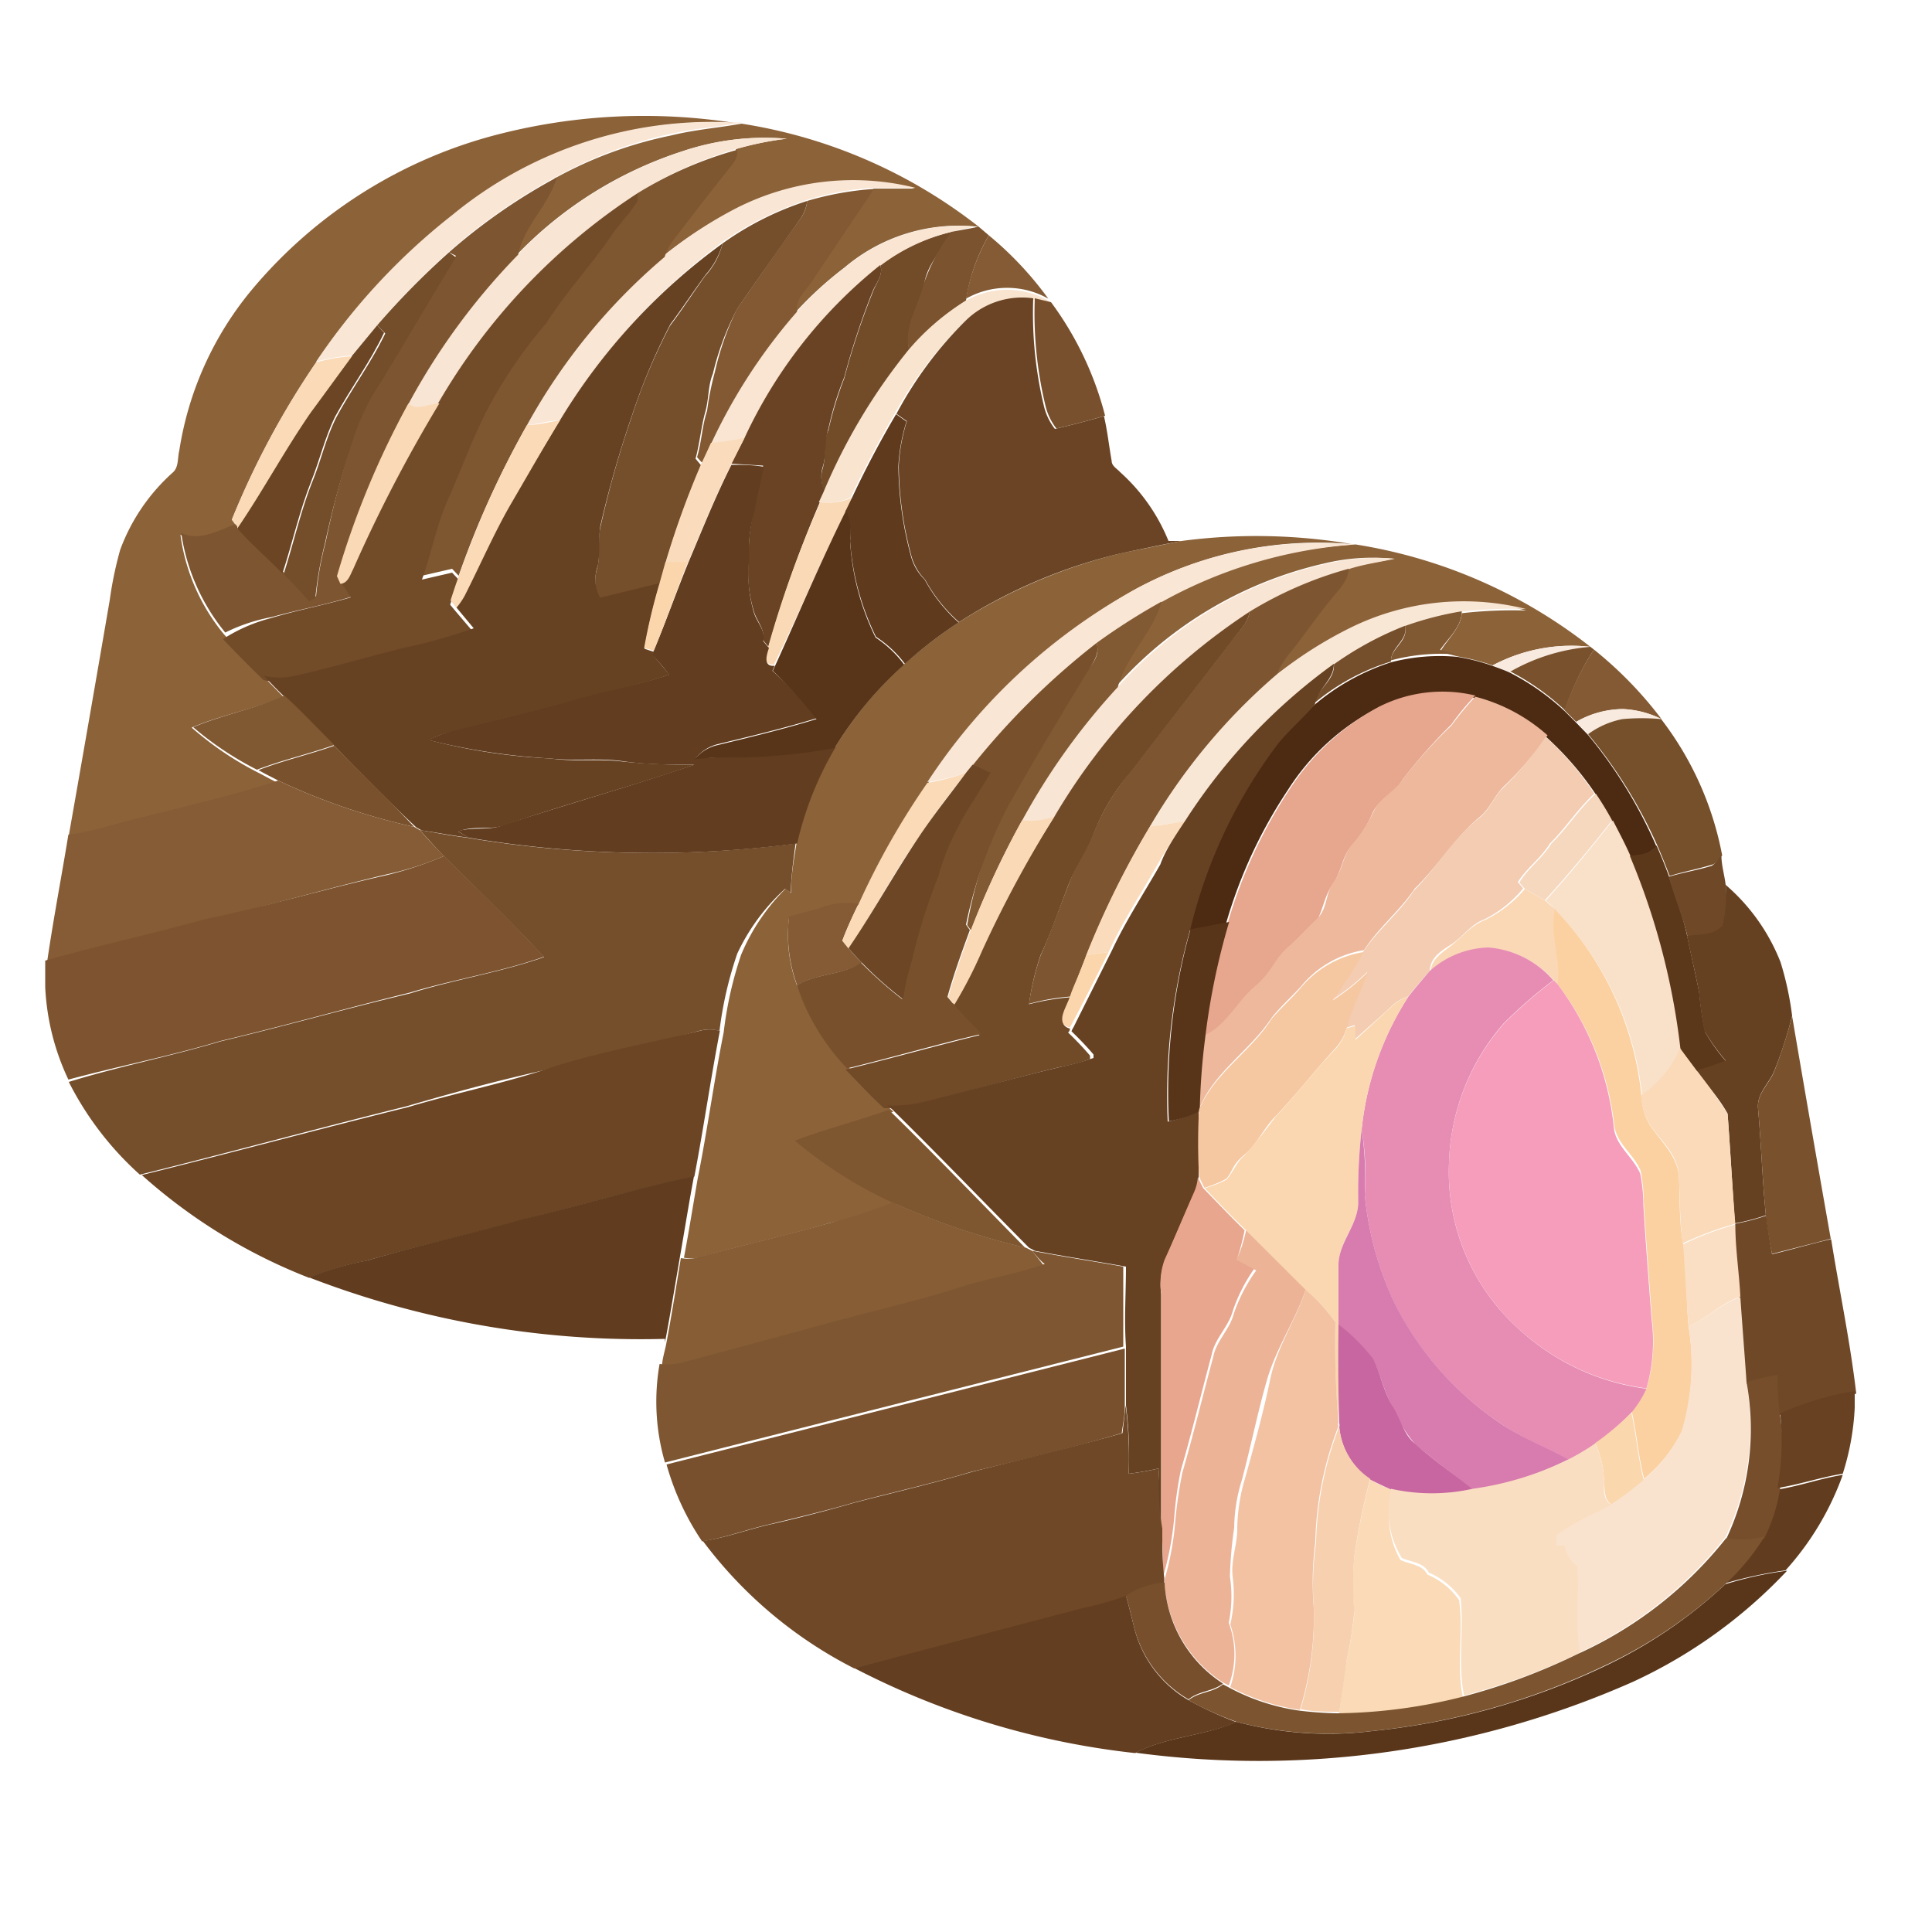
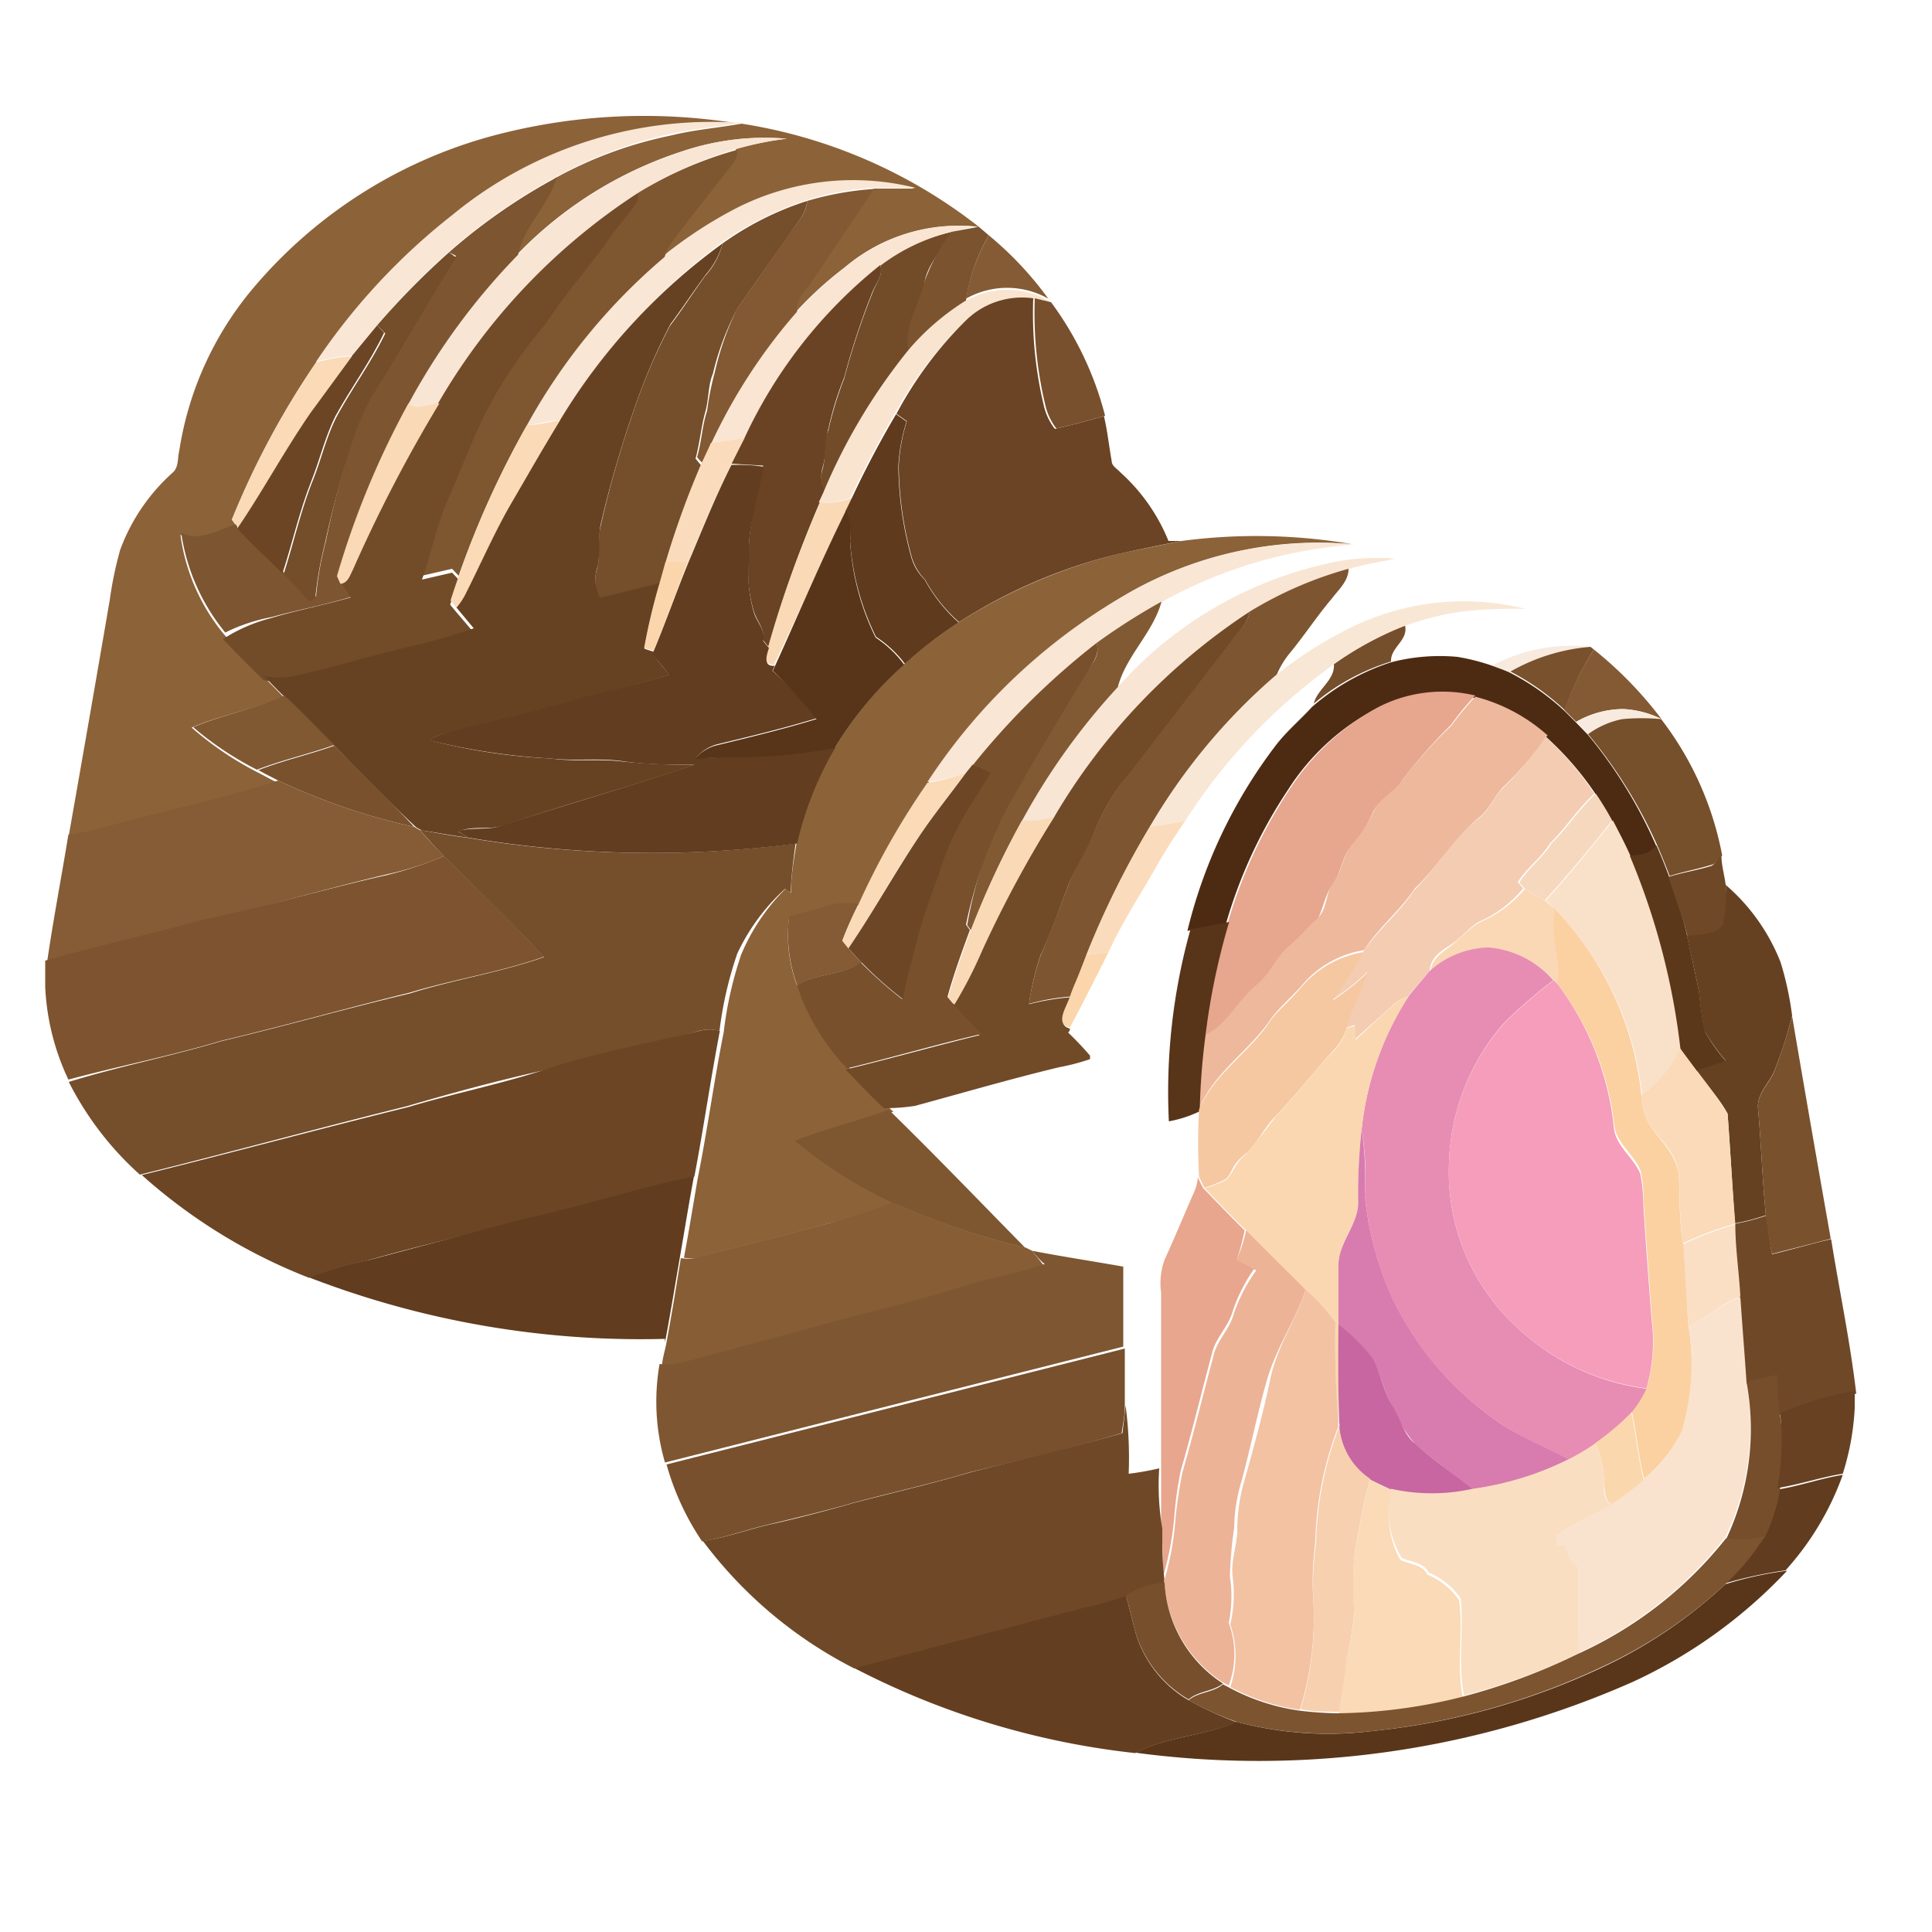
<svg xmlns="http://www.w3.org/2000/svg" id="Layer_1" data-name="Layer 1" viewBox="0 0 50 50">
  <defs>
    <style>.cls-1{fill:#8c6239;}.cls-2{fill:#f9e6d5;}.cls-3{fill:#f9e5d3;}.cls-4{fill:#7e5630;}.cls-5{fill:#7d5530;}.cls-6{fill:#825933;}.cls-7{fill:#724b29;}.cls-8{fill:#754e2b;}.cls-9{fill:#f9e5d2;}.cls-10{fill:#7b532f;}.cls-11{fill:#845b34;}.cls-12{fill:#674222;}.cls-13{fill:#744d2a;}.cls-14{fill:#694323;}.cls-15{fill:#f9e4cf;}.cls-16{fill:#6a4424;}.cls-17{fill:#78502d;}.cls-18{fill:#6b4524;}.cls-19{fill:#fadab7;}.cls-20{fill:#fad9b6;}.cls-21{fill:#5f3a1d;}.cls-22{fill:#fadcbc;}.cls-23{fill:#623d1f;}.cls-24{fill:#583519;}.cls-25{fill:#fbd5ac;}.cls-26{fill:#f9e7d6;}.cls-27{fill:#815932;}.cls-28{fill:#714a28;}.cls-29{fill:#805832;}.cls-30{fill:#f8eadf;}.cls-31{fill:#78502c;}.cls-32{fill:#79512d;}.cls-33{fill:#835a33;}.cls-34{fill:#4d2b12;}.cls-35{fill:#664122;}.cls-36{fill:#e7a68e;}.cls-37{fill:#edb89c;}.cls-38{fill:#f8eade;}.cls-39{fill:#764f2b;}.cls-40{fill:#f3ccb2;}.cls-41{fill:#6c4625;}.cls-42{fill:#855c35;}.cls-43{fill:#f6d8bf;}.cls-44{fill:#fad9b7;}.cls-45{fill:#f9e1c9;}.cls-46{fill:#5c381b;}.cls-47{fill:#7d542f;}.cls-48{fill:#6f4827;}.cls-49{fill:#fad8b6;}.cls-50{fill:#664121;}.cls-51{fill:#fbd1a2;}.cls-52{fill:#583419;}.cls-53{fill:#e78db4;}.cls-54{fill:#fbd5ab;}.cls-55{fill:#f5c8a2;}.cls-56{fill:#f59dba;}.cls-57{fill:#fad7b0;}.cls-58{fill:#fadab8;}.cls-59{fill:#d87bae;}.cls-60{fill:#613c1e;}.cls-61{fill:#e7a68d;}.cls-62{fill:#865d35;}.cls-63{fill:#fadfc4;}.cls-64{fill:#ecb397;}.cls-65{fill:#7e5631;}.cls-66{fill:#f2c2a3;}.cls-67{fill:#f9e3ce;}.cls-68{fill:#c866a1;}.cls-69{fill:#764e2b;}.cls-70{fill:#674122;}.cls-71{fill:#6f4927;}.cls-72{fill:#fbd7ae;}.cls-73{fill:#f7d0af;}.cls-74{fill:#fadec1;}.cls-75{fill:#7c542f;}.cls-76{fill:#59361a;}.cls-77{fill:#774f2c;}.cls-78{fill:#643e20;}</style>
  </defs>
  <path class="cls-1" d="M13,3.45a15.16,15.16,0,0,1,6-.27,10.56,10.56,0,0,0-7.27,2.39A16.4,16.4,0,0,0,8.18,9.38,21.61,21.61,0,0,0,6,13.45a1.53,1.53,0,0,1,.11.16c-.45.14-1,.47-1.44.23a5.11,5.11,0,0,0,1.13,2.58c.34.37.69.73,1,1.07l.53.54c-.77.33-1.6.47-2.37.8A8.33,8.33,0,0,0,6.69,20l.51.27c-1.49.49-3,.78-4.54,1.23a6.68,6.68,0,0,1-.89.18q.54-3.06,1.07-6.15a9.68,9.68,0,0,1,.27-1.3,5,5,0,0,1,1.36-2c.16-.14.12-.37.17-.57a8.55,8.55,0,0,1,1.91-4.2A12.29,12.29,0,0,1,13,3.45Z" />
  <path class="cls-1" d="M19.19,3.2a13.24,13.24,0,0,1,6.13,2.66h-.1a4.55,4.55,0,0,0-3.36,1.06,9.45,9.45,0,0,0-1.28,1.17c-.09-.33.2-.57.36-.81l1.67-2.4h1.07a6.63,6.63,0,0,0-4.63.53,11,11,0,0,0-1.88,1.21,1.71,1.71,0,0,1,.21-.4c.46-.6.92-1.2,1.4-1.8.12-.17.32-.33.26-.56a8.46,8.46,0,0,1,1.31-.27,6.72,6.72,0,0,0-2.71.33,10.37,10.37,0,0,0-4.29,2.7c.18-.75.82-1.3,1-2a10.56,10.56,0,0,1,3-1.11C18,3.35,18.59,3.31,19.19,3.2Z" />
  <path class="cls-1" d="M30.58,14a14.75,14.75,0,0,1,4.4.08,9.92,9.92,0,0,0-5.67,1.21,15.47,15.47,0,0,0-5.3,5,21.58,21.58,0,0,0-1.79,3.14,1.86,1.86,0,0,0-1,.11l-.8.22a3.73,3.73,0,0,0,.22,1.78A5.72,5.72,0,0,0,22,27.66c.32.32.62.66,1,1l.12.11c-.8.31-1.63.49-2.43.79a11.21,11.21,0,0,0,2.52,1.6,10.62,10.62,0,0,1-1.73.49c-1.13.33-2.28.58-3.42.9a1.09,1.09,0,0,1-.36,0c.13-.69.24-1.38.36-2.07.25-1.25.42-2.52.67-3.77a9.76,9.76,0,0,1,.45-2A5.28,5.28,0,0,1,20.33,23l.14.11c0-.42.07-.84.14-1.26a8.56,8.56,0,0,1,1-2.51,9.71,9.71,0,0,1,1.79-2.15,12,12,0,0,1,1.39-1.07A14,14,0,0,1,29,14.32Z" />
-   <path class="cls-1" d="M35.08,14.09a13.15,13.15,0,0,1,6.08,2.65,4.35,4.35,0,0,0-2.53.48,5.66,5.66,0,0,0-.9-.23l-.46-.12c.2-.34.54-.63.56-1a11.61,11.61,0,0,1,1.67-.07,6.6,6.6,0,0,0-4.54.49A11.13,11.13,0,0,0,33,17.49a2.42,2.42,0,0,1,.35-.6c.38-.45.7-.94,1.07-1.39a1.41,1.41,0,0,0,.43-.78c.39-.12.81-.17,1.21-.26a5.32,5.32,0,0,0-1.78.12,10.28,10.28,0,0,0-5.4,3.19c.22-.81.91-1.4,1.13-2.21A11.9,11.9,0,0,1,35.08,14.09Z" />
  <path class="cls-2" d="M11.71,5.56A10.56,10.56,0,0,1,19,3.17l.21,0c-.6.11-1.2.15-1.79.28a11,11,0,0,0-3,1.11,15,15,0,0,0-2.79,1.94,22.22,22.22,0,0,0-1.86,1.9l-.66.8a5,5,0,0,0-.93.16A16.54,16.54,0,0,1,11.71,5.56Z" />
  <path class="cls-2" d="M19.05,5.39a6.66,6.66,0,0,1,4.64-.53H22.62a7.14,7.14,0,0,0-1.72.31,8.36,8.36,0,0,0-2.2,1.09,16.28,16.28,0,0,0-4.21,4.62c-.28,0-.56.1-.85.12a15.55,15.55,0,0,1,3.55-4.39A10.84,10.84,0,0,1,19.05,5.39Z" />
  <path class="cls-2" d="M29.31,15.29A9.94,9.94,0,0,1,35,14.09h.1a12,12,0,0,0-5,1.47,15.28,15.28,0,0,0-1.67,1.07,19.26,19.26,0,0,0-3.21,3.17L25,20a5.5,5.5,0,0,1-1,.24A15.17,15.17,0,0,1,29.31,15.29Z" />
  <path class="cls-3" d="M17.66,3.92a6.55,6.55,0,0,1,2.71-.33,8.09,8.09,0,0,0-1.3.26A10.3,10.3,0,0,0,16.5,5a16.16,16.16,0,0,0-5.14,5.45c-.25,0-.58.26-.8,0a16.7,16.7,0,0,1,2.8-3.82A10.39,10.39,0,0,1,17.66,3.92Z" />
  <path class="cls-3" d="M34.33,14.59a5.56,5.56,0,0,1,1.77-.13c-.4.09-.8.14-1.2.27a10,10,0,0,0-2.56,1.11,15.91,15.91,0,0,0-5.05,5.3,1.86,1.86,0,0,1-.84.1,17.22,17.22,0,0,1,2.48-3.46A10.2,10.2,0,0,1,34.33,14.59Z" />
  <path class="cls-4" d="M16.5,5a10,10,0,0,1,2.57-1.12c.05.24-.15.4-.27.57-.48.6-.94,1.2-1.4,1.8a1.5,1.5,0,0,0-.2.4A15.46,15.46,0,0,0,13.64,11a24,24,0,0,0-1.77,3.9l-.17-.18-.78.18c.25-.64.38-1.33.64-2,.39-.84.69-1.71,1.13-2.53A11.68,11.68,0,0,1,14.15,8.3c.48-.76,1.09-1.42,1.6-2.14.23-.34.53-.62.75-1Z" />
  <path class="cls-4" d="M23,28.72c1.2,1.17,2.36,2.38,3.53,3.57a18.85,18.85,0,0,1-3.44-1.17,11.21,11.21,0,0,1-2.52-1.6C21.39,29.21,22.23,29,23,28.72Z" />
  <path class="cls-5" d="M11.62,6.53a15,15,0,0,1,2.79-1.94c-.22.74-.86,1.28-1,2a17.22,17.22,0,0,0-2.81,3.81,22.62,22.62,0,0,0-1.84,4.47l.09.16c.08.14.17.26.26.41-.68.21-1.39.34-2.08.53a4.58,4.58,0,0,0-1.2.4,5.25,5.25,0,0,1-1.14-2.58c.48.24,1-.09,1.45-.24l0,.05c.36.43.8.81,1.19,1.2l.65.7.2-.07a8.32,8.32,0,0,1,.25-1.41,23.74,23.74,0,0,1,.82-3,5.85,5.85,0,0,1,.62-1.19c.65-1.07,1.27-2.14,1.93-3.21Z" />
  <path class="cls-5" d="M32.34,15.83a10,10,0,0,1,2.56-1.11c0,.32-.26.54-.44.78-.38.45-.7.94-1.07,1.39a2.28,2.28,0,0,0-.36.6,15.51,15.51,0,0,0-3.25,3.88,23.19,23.19,0,0,0-1.66,3.35c-.15.35-.27.72-.41,1.07a5.55,5.55,0,0,0-1.08.19,6.89,6.89,0,0,1,.3-1.25c.26-.6.49-1.23.73-1.85.17-.47.47-.88.65-1.33A5.51,5.51,0,0,1,29.24,20l2.59-3.36C32,16.38,32.29,16.16,32.34,15.83Z" />
  <path class="cls-6" d="M20.89,5.2a8,8,0,0,1,1.73-.31L21,7.3c-.16.24-.45.47-.36.8a14.06,14.06,0,0,0-2.17,3.37c-.09.18-.18.37-.27.53a1.29,1.29,0,0,1-.16-.17c.12-.4.13-.81.26-1.2a7.42,7.42,0,0,1,.2-1A7.52,7.52,0,0,1,19.07,8c.54-.78,1.07-1.54,1.62-2.31A.93.93,0,0,0,20.89,5.2Z" />
  <path class="cls-7" d="M11.36,10.4A16.13,16.13,0,0,1,16.5,5v.2c-.21.35-.52.64-.75,1-.52.74-1.13,1.4-1.61,2.16a12.21,12.21,0,0,0-1.46,2.11c-.44.82-.74,1.69-1.12,2.53-.27.64-.4,1.33-.64,2l.78-.18.17.18c-.08.21-.15.43-.22.65l.15.18.46.54a15.39,15.39,0,0,1-1.73.49c-1,.23-1.94.53-2.91.74a1.8,1.8,0,0,1-.8,0c-.36-.35-.71-.7-1.05-1.06A4.24,4.24,0,0,1,7,16c.69-.21,1.39-.34,2.08-.54-.09-.13-.17-.27-.27-.41.2,0,.25-.23.33-.38A39.2,39.2,0,0,1,11.36,10.4Z" />
  <path class="cls-7" d="M22.78,6.86A4.94,4.94,0,0,1,24.63,6c-.23.46-.63.82-.71,1.34s-.54,1.13-.38,1.74a15.18,15.18,0,0,0-2.19,3.67.83.83,0,0,1-.06-.62c.1-.34,0-.7.15-1a9.38,9.38,0,0,1,.41-1.34,19.05,19.05,0,0,1,.73-2.21C22.67,7.32,22.87,7.11,22.78,6.86Z" />
  <path class="cls-8" d="M18.7,6.3a7.9,7.9,0,0,1,2.19-1.1,1,1,0,0,1-.19.48c-.54.77-1.09,1.54-1.62,2.31a7.08,7.08,0,0,0-.63,1.68c-.13.31-.1.65-.2,1s-.14.8-.25,1.2l.15.18a22.83,22.83,0,0,0-.93,2.55l-.15.53c-.52.11-1,.25-1.55.39a1.09,1.09,0,0,1-.06-.83c.08-.35,0-.7.08-1.05a25.93,25.93,0,0,1,.8-2.83,15.22,15.22,0,0,1,1-2.38c.32-.42.6-.86.91-1.29A1.9,1.9,0,0,0,18.7,6.3Z" />
  <path class="cls-8" d="M34.52,17.18a8.79,8.79,0,0,1,1.84-1c.1.39-.38.57-.36.94a5.69,5.69,0,0,0-2,1.09C34.09,17.83,34.56,17.6,34.52,17.18Z" />
  <path class="cls-8" d="M10.86,21.48c.41.07.82.15,1.23.2a28.84,28.84,0,0,0,8.5.15c-.06.42-.11.84-.13,1.27L20.32,23a5.28,5.28,0,0,0-1.24,1.68,9.77,9.77,0,0,0-.46,2,1,1,0,0,0-.53,0c-1.31.35-2.62.71-3.93,1s-2.44.6-3.64.95c-2.3.57-4.6,1.2-6.9,1.77A8.18,8.18,0,0,1,1.78,28c1.29-.4,2.63-.66,3.93-1.05,1.64-.39,3.26-.85,4.9-1.24,1.14-.36,2.33-.54,3.47-.94-.83-.9-1.72-1.74-2.58-2.61C11.27,21.94,11.07,21.7,10.86,21.48Z" />
  <path class="cls-9" d="M21.86,6.93a4.62,4.62,0,0,1,3.36-1.07L24.63,6a4.94,4.94,0,0,0-1.85.88,12.51,12.51,0,0,0-3.51,4.48,8.29,8.29,0,0,1-.87.13,14.41,14.41,0,0,1,2.18-3.37A8.77,8.77,0,0,1,21.86,6.93Z" />
  <path class="cls-10" d="M25.32,5.86l.27.23A4.8,4.8,0,0,0,25,7.78a6.26,6.26,0,0,0-1.47,1.29c-.16-.61.25-1.16.38-1.74A5.06,5.06,0,0,1,24.62,6l.6-.11Z" />
  <path class="cls-11" d="M25.59,6.09a8.87,8.87,0,0,1,1.54,1.64,2.16,2.16,0,0,0-2.13,0A5,5,0,0,1,25.59,6.09Z" />
  <path class="cls-11" d="M21.22,23.5a1.91,1.91,0,0,1,1-.11c-.15.31-.3.63-.42.95l.16.2a3.92,3.92,0,0,0,.34.37c-.5.34-1.15.27-1.67.59a3.86,3.86,0,0,1-.21-1.78Z" />
  <path class="cls-12" d="M14.49,10.88A15.62,15.62,0,0,1,18.7,6.3a2,2,0,0,1-.43.8c-.31.42-.6.86-.92,1.29a16,16,0,0,0-1,2.38,27.69,27.69,0,0,0-.81,2.83c-.06.35,0,.7-.07,1.05a1,1,0,0,0,.06.82l1.55-.38a14.45,14.45,0,0,0-.4,1.7l.24.08,0,.11.41.48c-.83.29-1.7.43-2.55.68-1,.28-2.08.53-3.12.8a2.92,2.92,0,0,0-.56.21,15.28,15.28,0,0,0,3.16.48c.62.09,1.25,0,1.87.08a16.46,16.46,0,0,0,1.85.08c-1.62.56-3.28,1-4.91,1.56-.39.15-.8,0-1.21.17l.28.16c-.41-.05-.82-.13-1.23-.19l-.14-.08C10,20.69,9.34,20,8.65,19.3c-.43-.42-.84-.86-1.29-1.27-.18-.17-.35-.35-.53-.54a1.8,1.8,0,0,0,.8,0c1-.22,1.93-.51,2.9-.74a14.28,14.28,0,0,0,1.73-.49l-.45-.54A1.86,1.86,0,0,0,12,15.4c.39-.8.78-1.6,1.19-2.38Z" />
  <path class="cls-13" d="M9.76,8.42a20.74,20.74,0,0,1,1.86-1.89l.18.13c-.66,1.07-1.28,2.14-1.93,3.21a5.85,5.85,0,0,0-.62,1.19,25.79,25.79,0,0,0-.84,3,9.58,9.58,0,0,0-.25,1.42L8,15.56c-.22-.24-.43-.48-.66-.7.26-.81.44-1.63.75-2.41.22-.54.35-1.13.62-1.66.4-.74.9-1.41,1.26-2.16Z" />
  <path class="cls-14" d="M19.27,11.33a12.39,12.39,0,0,1,3.51-4.47c.09.26-.11.46-.2.69a19.05,19.05,0,0,0-.73,2.21,8.22,8.22,0,0,0-.41,1.33c-.11.34-.05.7-.15,1a.86.86,0,0,0,.06.63l-.12.25a30.19,30.19,0,0,0-1.34,3.77l-.15-.18c.07-.27-.16-.49-.23-.74a3.44,3.44,0,0,1-.13-1.35,4.26,4.26,0,0,1,.13-1.23c.06-.41.18-.8.24-1.19L18.92,12Z" />
  <path class="cls-15" d="M25,7.78a2.16,2.16,0,0,1,2.13,0l.07.09-.42-.1A2.08,2.08,0,0,0,25,8.29a10.37,10.37,0,0,0-1.85,2.42c-.41.71-.79,1.43-1.14,2.17a1.53,1.53,0,0,1-.82.12l.12-.26a15.18,15.18,0,0,1,2.19-3.67A6.21,6.21,0,0,1,25,7.78Z" />
  <path class="cls-16" d="M25,8.29a2.08,2.08,0,0,1,1.74-.57,10.27,10.27,0,0,0,.27,2.76,1.54,1.54,0,0,0,.29.62c.43-.1.85-.21,1.27-.33.09.38.13.77.2,1.16,0,.13.14.2.22.29A4.81,4.81,0,0,1,30.24,14h.34c-.53.1-1,.2-1.57.32a13.52,13.52,0,0,0-4.19,1.78,4.1,4.1,0,0,1-.88-1.1,1.4,1.4,0,0,1-.35-.6,9.24,9.24,0,0,1-.33-2.34,4.56,4.56,0,0,1,.21-1.16l-.27-.19A10,10,0,0,1,25,8.29Z" />
  <path class="cls-17" d="M26.78,7.72l.42.1a8.48,8.48,0,0,1,1.4,2.94q-.62.18-1.26.33a1.54,1.54,0,0,1-.29-.62A10.16,10.16,0,0,1,26.78,7.72Z" />
  <path class="cls-17" d="M17.25,37.9l11.86-3c0,.5,0,1,0,1.52,0,.22-.05.44-.08.67-1.28.38-2.59.69-3.89,1-1,.3-2,.52-3.05.8-.72.21-1.45.38-2.18.56-.58.13-1.15.35-1.74.44A6.82,6.82,0,0,1,17.25,37.9Z" />
  <path class="cls-18" d="M9.1,9.22l.66-.8.18.19c-.36.76-.86,1.43-1.26,2.16-.27.54-.4,1.12-.62,1.67-.31.78-.49,1.6-.75,2.4-.39-.4-.82-.76-1.19-1.19.69-1,1.22-2,1.91-3C8.37,10.18,8.74,9.71,9.1,9.22Z" />
  <path class="cls-18" d="M18.1,26.68a1,1,0,0,1,.53,0c-.24,1.25-.42,2.51-.66,3.77-1.49.31-2.94.76-4.43,1.11-1.34.38-2.72.68-4.06,1.07A7.71,7.71,0,0,0,8,33.07a14.21,14.21,0,0,1-4.33-2.66c2.3-.57,4.59-1.19,6.9-1.76,1.2-.36,2.43-.6,3.63-1S16.79,27,18.1,26.68Z" />
  <path class="cls-19" d="M8.18,9.38a4.32,4.32,0,0,1,.93-.16c-.36.49-.73,1-1.07,1.46-.69,1-1.22,2-1.9,3l0-.05A1.53,1.53,0,0,0,6,13.45,21.61,21.61,0,0,1,8.18,9.38Z" />
  <path class="cls-19" d="M13.64,11c.29,0,.57-.08.85-.12-.43.71-.84,1.43-1.26,2.15s-.8,1.59-1.2,2.38a1.81,1.81,0,0,1-.22.32l-.15-.19c.07-.22.14-.43.22-.65A23.89,23.89,0,0,1,13.64,11Z" />
  <path class="cls-19" d="M24,20.26A5.5,5.5,0,0,0,25,20c-.39.51-.78,1-1.14,1.55-.69.95-1.22,2-1.9,3l-.16-.2a8.86,8.86,0,0,1,.42-.95A19.78,19.78,0,0,1,24,20.26Z" />
  <path class="cls-19" d="M35.05,40.29a17.37,17.37,0,0,1,.41-2,3.67,3.67,0,0,0,.57.27,2.38,2.38,0,0,0,.21,1.81c.24.12.56.11.7.38a1.89,1.89,0,0,1,.82.66c.12.83-.08,1.69.1,2.52a13.4,13.4,0,0,1-3.21.42c.07-.44.13-.88.19-1.32a11.38,11.38,0,0,0,.21-1.28A7.59,7.59,0,0,1,35.05,40.29Z" />
  <path class="cls-20" d="M8.72,14.91a22.06,22.06,0,0,1,1.85-4.47c.21.21.53,0,.8,0a37.9,37.9,0,0,0-2.23,4.29c-.08.15-.13.36-.33.38Z" />
  <path class="cls-20" d="M21.23,13a1.53,1.53,0,0,0,.82-.12l-.15.32c-.66,1.34-1.23,2.69-1.87,4-.31,0-.21-.27-.15-.46A27.72,27.72,0,0,1,21.23,13Z" />
  <path class="cls-21" d="M22.05,12.88q.52-1.11,1.14-2.16l.27.19a4.56,4.56,0,0,0-.21,1.16,9.24,9.24,0,0,0,.33,2.34,1.31,1.31,0,0,0,.35.59,4.11,4.11,0,0,0,.88,1.11,11.16,11.16,0,0,0-1.39,1.07,2.94,2.94,0,0,0-.75-.7A6.63,6.63,0,0,1,22,14a1.46,1.46,0,0,0-.12-.77Z" />
  <path class="cls-22" d="M18.4,11.46a6.29,6.29,0,0,0,.87-.13l-.35.7c-.42.83-.76,1.69-1.12,2.54h-.58A22.83,22.83,0,0,1,18.15,12C18.23,11.83,18.32,11.64,18.4,11.46Z" />
  <path class="cls-22" d="M29.77,21.37c.3,0,.61-.08.91-.14-.26.39-.52.78-.75,1.19-.42.74-.89,1.45-1.24,2.22l-.58.08A23.19,23.19,0,0,1,29.77,21.37Z" />
  <path class="cls-23" d="M17.81,14.57c.36-.85.7-1.71,1.12-2.54.27,0,.55,0,.83.05-.06.4-.18.8-.24,1.19a3.52,3.52,0,0,0-.13,1.22,3.47,3.47,0,0,0,.12,1.36c.07.25.31.46.24.74l.15.18c-.06.18-.16.49.15.46l-.06.13a11.24,11.24,0,0,1,1.17,1.22c-.85.26-1.72.47-2.59.68a1.05,1.05,0,0,0-.56.36c.44,0,.87-.06,1.3-.05a15.08,15.08,0,0,0,2.32-.24,8.69,8.69,0,0,0-1,2.5,28.84,28.84,0,0,1-8.5-.15l-.28-.17c.4-.12.82,0,1.21-.17,1.63-.53,3.29-1,4.91-1.55-.62,0-1.23,0-1.85-.09s-1.25,0-1.87-.07a17,17,0,0,1-3.17-.48,4.45,4.45,0,0,1,.57-.22c1-.26,2.09-.51,3.12-.8.84-.25,1.72-.39,2.55-.67-.13-.17-.27-.33-.41-.48l0-.12C17.23,16.1,17.5,15.33,17.81,14.57Z" />
  <path class="cls-24" d="M21.9,13.2A1.46,1.46,0,0,1,22,14a6.49,6.49,0,0,0,.66,2.5,2.91,2.91,0,0,1,.74.7,9.58,9.58,0,0,0-1.8,2.16,15.08,15.08,0,0,1-2.32.24c-.44,0-.87,0-1.3.05a1.05,1.05,0,0,1,.56-.36c.87-.21,1.74-.42,2.59-.68A11.24,11.24,0,0,0,20,17.36l.06-.13C20.67,15.89,21.24,14.53,21.9,13.2Z" />
  <path class="cls-25" d="M17.07,15.09l.15-.54h.58c-.3.76-.57,1.54-.88,2.29l-.25-.07A15.79,15.79,0,0,1,17.07,15.09Z" />
  <path class="cls-26" d="M34.94,16.25a6.63,6.63,0,0,1,4.55-.49,11.61,11.61,0,0,0-1.67.07,7.54,7.54,0,0,0-1.47.37,8.55,8.55,0,0,0-1.84,1,14.81,14.81,0,0,0-3.84,4.05c-.31.06-.61.1-.91.14A15.47,15.47,0,0,1,33,17.49,10.65,10.65,0,0,1,34.94,16.25Z" />
  <path class="cls-27" d="M28.38,16.64a16.44,16.44,0,0,1,1.68-1.07c-.22.81-.92,1.4-1.13,2.21a17.22,17.22,0,0,0-2.48,3.46,21.5,21.5,0,0,0-1.32,2.84l-.1-.14a11.54,11.54,0,0,1,1-3.08c.67-1.13,1.34-2.26,2-3.38C28.24,17.22,28.48,17,28.38,16.64Z" />
  <path class="cls-28" d="M27.29,21.13a16.1,16.1,0,0,1,5.05-5.3c-.05.33-.32.54-.5.81L29.25,20a5.28,5.28,0,0,0-.93,1.54c-.18.47-.48.88-.66,1.34s-.45,1.24-.73,1.84a6.9,6.9,0,0,0-.3,1.27,6.35,6.35,0,0,1,1.06-.18c-.06.25-.39.71,0,.81,0,0,0,.07-.05.1a8.08,8.08,0,0,1,.57.6s0,.07,0,.09a5.54,5.54,0,0,1-.8.21c-1.25.3-2.48.66-3.73,1a5.29,5.29,0,0,1-.8.06c-.34-.3-.64-.64-1-1,1.16-.28,2.32-.61,3.47-.89-.23-.27-.48-.51-.71-.77a10.1,10.1,0,0,0,.71-1.39A31,31,0,0,1,27.29,21.13Z" />
-   <path class="cls-29" d="M36.36,16.2a8.36,8.36,0,0,1,1.47-.38c0,.41-.36.7-.56,1l.46.12a5,5,0,0,0-1.73.15C36,16.77,36.46,16.59,36.36,16.2Z" />
  <path class="cls-29" d="M7.36,18c.45.41.86.85,1.29,1.28-.65.23-1.32.38-2,.64A8.33,8.33,0,0,1,5,18.82C5.78,18.49,6.59,18.35,7.36,18Z" />
  <path class="cls-30" d="M38.63,17.22a4.35,4.35,0,0,1,2.53-.48,5,5,0,0,0-2.07.66Z" />
  <path class="cls-31" d="M25.17,19.81a19.26,19.26,0,0,1,3.21-3.17c.1.32-.15.58-.29.83-.68,1.12-1.36,2.25-2,3.39A11.73,11.73,0,0,0,25,23.93l.1.14c-.21.57-.42,1.15-.58,1.73l.16.19c.23.27.48.51.72.77-1.17.27-2.32.61-3.48.89a5.78,5.78,0,0,1-1.3-2.15c.51-.32,1.17-.25,1.66-.59a10.68,10.68,0,0,0,1.07.95c.06-.33.14-.66.23-1a16.53,16.53,0,0,1,.68-2.17,7.2,7.2,0,0,1,.43-1.12c.3-.54.62-1.06.93-1.58Z" />
  <path class="cls-32" d="M41.16,16.74l.09.07a7.08,7.08,0,0,0-.75,1.57,6.25,6.25,0,0,0-1.41-1A5,5,0,0,1,41.16,16.74Z" />
  <path class="cls-32" d="M8.65,19.3c.69.69,1.39,1.38,2.07,2.1A16.61,16.61,0,0,1,7.2,20.2c-.17-.09-.34-.17-.51-.27C7.33,19.68,8,19.53,8.65,19.3Z" />
  <path class="cls-32" d="M45.9,27.77a12.62,12.62,0,0,0,.48-1.47q.49,2.88,1,5.76l-1.52.39c-.07-.33-.12-.66-.16-1-.09-.91-.12-1.83-.2-2.74C45.45,28.35,45.75,28.08,45.9,27.77Z" />
  <path class="cls-33" d="M41.25,16.81A10.09,10.09,0,0,1,43,18.61a2.5,2.5,0,0,0-1-.26,2.44,2.44,0,0,0-1.21.33l-.3-.3A7.08,7.08,0,0,1,41.25,16.81Z" />
  <path class="cls-34" d="M36,17.14A5,5,0,0,1,37.72,17a5.4,5.4,0,0,1,.9.23c.16.06.31.11.46.18a6.31,6.31,0,0,1,1.42,1l.3.3.29.3a12,12,0,0,1,1.78,2.9.89.89,0,0,1-.69.27c-.14-.31-.3-.62-.46-.92s-.27-.47-.42-.7A8,8,0,0,0,40,19.06a4.58,4.58,0,0,0-1.87-1,3.57,3.57,0,0,0-2.49.27,6,6,0,0,0-2.3,2.1,12.46,12.46,0,0,0-1.61,3.47l-1,.19a12.93,12.93,0,0,1,2.28-4.79c.28-.37.64-.67.94-1A5.83,5.83,0,0,1,36,17.14Z" />
-   <path class="cls-35" d="M30.68,21.23a15,15,0,0,1,3.84-4.05c0,.42-.43.65-.49,1.05-.3.35-.66.66-.94,1a13,13,0,0,0-2.28,4.8,15.72,15.72,0,0,0-.59,5,4,4,0,0,0,.8-.27c0,.57,0,1.15,0,1.72a1.39,1.39,0,0,1-.13.44c-.26.57-.5,1.15-.75,1.72a1.94,1.94,0,0,0-.09.86c0,2,0,4,0,6.08A6.78,6.78,0,0,1,30,38a7.72,7.72,0,0,1-.79.14,10.45,10.45,0,0,0-.07-1.77c0-.51,0-1,0-1.52-.05-.69,0-1.38,0-2.07-.78-.14-1.57-.26-2.36-.41l-.15-.08c-1.18-1.19-2.34-2.4-3.53-3.57l-.13-.11a3.69,3.69,0,0,0,.81-.06c1.24-.3,2.47-.66,3.72-.95a7.27,7.27,0,0,0,.8-.22s0-.07,0-.09a8.08,8.08,0,0,0-.57-.6.47.47,0,0,1,.05-.1l1-2c.36-.77.83-1.48,1.25-2.22C30.16,22,30.42,21.62,30.68,21.23Z" />
  <path class="cls-36" d="M35.69,18.29A3.64,3.64,0,0,1,38.18,18a6.5,6.5,0,0,0-.62.75,14,14,0,0,0-1.25,1.41c-.19.35-.6.5-.78.86a3.11,3.11,0,0,1-.53.85c-.27.27-.27.68-.5,1s-.25.66-.44,1-.53.49-.77.76-.49.72-.84,1-.73,1-1.29,1.27a17.7,17.7,0,0,1,.61-3,12.67,12.67,0,0,1,1.61-3.48A6.27,6.27,0,0,1,35.69,18.29Z" />
  <path class="cls-37" d="M37.56,18.78a8.81,8.81,0,0,1,.62-.75,4.49,4.49,0,0,1,1.87,1,8.52,8.52,0,0,1-1.14,1.33c-.23.23-.35.56-.6.77-.65.53-1.09,1.28-1.7,1.87-.38.57-.93,1-1.31,1.59a2.64,2.64,0,0,0-1.64.95c-.24.26-.53.52-.75.8-.55.84-1.48,1.39-1.87,2.34a17.16,17.16,0,0,1,.14-1.89c.57-.27.83-.87,1.29-1.26s.51-.71.84-1,.51-.51.78-.76.21-.67.43-.95.23-.7.5-1a3.54,3.54,0,0,0,.54-.84c.18-.36.58-.52.78-.86A12.31,12.31,0,0,1,37.56,18.78Z" />
  <path class="cls-38" d="M40.8,18.68a2.54,2.54,0,0,1,1.2-.33,2.5,2.5,0,0,1,1,.26,4.6,4.6,0,0,0-1,0,2.27,2.27,0,0,0-.9.39Z" />
  <path class="cls-39" d="M41.1,19a2.23,2.23,0,0,1,.89-.39,5.37,5.37,0,0,1,1,0,8.3,8.3,0,0,1,1.58,3.53c-.09.08-.14.21-.27.24-.36.11-.74.18-1.09.29-.1-.27-.21-.54-.32-.79A12.32,12.32,0,0,0,41.1,19Z" />
  <path class="cls-40" d="M40,19.07a7.71,7.71,0,0,1,1.26,1.47c-.43.39-.74.89-1.15,1.29-.23.38-.6.63-.83,1l.14.16a3.08,3.08,0,0,1-1,.8c-.36.13-.57.47-.89.67s-.51.36-.53.67c-.19.21-.38.43-.56.66a1,1,0,0,0-.38.21c-.32.3-.66.59-1,.9v-.37l-.23.07c.14-.5.39-1,.56-1.45a5.9,5.9,0,0,1-.92.73,12.7,12.7,0,0,0,.81-1.25c.38-.57.93-1,1.31-1.58.6-.6,1-1.34,1.69-1.88.27-.21.37-.53.6-.76A8.38,8.38,0,0,0,40,19.07Z" />
  <path class="cls-41" d="M25,20l.17-.21.47.2c-.31.53-.63,1-.93,1.58a6.32,6.32,0,0,0-.43,1.12,15.15,15.15,0,0,0-.68,2.17,8.2,8.2,0,0,0-.23,1,9.68,9.68,0,0,1-1.07-.95c-.12-.12-.23-.24-.34-.37.68-1,1.22-2,1.9-3C24.23,21,24.61,20.53,25,20Z" />
  <path class="cls-42" d="M7.2,20.2a16.61,16.61,0,0,0,3.52,1.2l.14.08c.21.23.41.46.64.67a7.94,7.94,0,0,1-1.5.48c-1.56.37-3.1.82-4.67,1.19-1.36.39-2.75.68-4.11,1.07.16-1.1.37-2.19.55-3.29a6.54,6.54,0,0,0,.88-.18C4.17,21,5.71,20.69,7.2,20.2Z" />
  <path class="cls-43" d="M40.15,21.83c.41-.4.72-.9,1.15-1.29a7.92,7.92,0,0,1,.42.69c-.56.71-1.13,1.4-1.74,2.07L39.46,23l-.14-.16C39.55,22.46,39.92,22.21,40.15,21.83Z" />
  <path class="cls-44" d="M26.45,21.23a1.86,1.86,0,0,0,.84-.1,30.5,30.5,0,0,0-1.87,3.47A11.41,11.41,0,0,1,24.7,26l-.16-.19c.16-.58.37-1.16.58-1.73A23.62,23.62,0,0,1,26.45,21.23Z" />
  <path class="cls-45" d="M40,23.31c.61-.67,1.18-1.37,1.74-2.08.16.31.32.61.46.93a18.13,18.13,0,0,1,1.3,5,2.91,2.91,0,0,1-1,1.24,8.05,8.05,0,0,0-2.24-4.84A1.31,1.31,0,0,0,40,23.31Z" />
  <path class="cls-46" d="M42.87,21.88c.12.27.22.52.32.79.16.53.36,1,.48,1.58s.22,1,.31,1.46a8,8,0,0,0,.15,1,4.68,4.68,0,0,0,.55.77,7.49,7.49,0,0,1-.76.25c-.14-.19-.3-.39-.43-.58a18.22,18.22,0,0,0-1.31-5C42.43,22.12,42.71,22.11,42.87,21.88Z" />
  <path class="cls-47" d="M11.5,22.15c.86.87,1.75,1.71,2.58,2.61-1.13.4-2.32.58-3.48.93-1.63.4-3.25.86-4.89,1.25-1.3.39-2.64.65-3.94,1a6.25,6.25,0,0,1-.6-2.4v-.3c0-.13,0-.27,0-.38,1.37-.39,2.76-.69,4.12-1.07C6.89,23.46,8.43,23,10,22.65A9.54,9.54,0,0,0,11.5,22.15Z" />
  <path class="cls-48" d="M44.55,22.14c0,.25.08.51.11.76A3.2,3.2,0,0,1,44.6,24a1.58,1.58,0,0,1-.92.27c-.12-.53-.33-1-.49-1.58.36-.11.74-.17,1.1-.28C44.41,22.35,44.46,22.22,44.55,22.14Z" />
  <path class="cls-48" d="M44.91,31.67a5.54,5.54,0,0,0,.8-.21q.06.49.15,1c.51-.12,1-.27,1.53-.39.21,1.32.49,2.63.65,4a7.73,7.73,0,0,0-2,.56,8.26,8.26,0,0,1-.07-1c-.26.05-.53.11-.8.19-.05-.73-.1-1.47-.16-2.2s-.1-1.25-.12-1.87Z" />
  <path class="cls-49" d="M39.47,23c.16.11.35.2.52.31l.27.23c-.15.65.14,1.29.06,1.94l-.1-.1a2.52,2.52,0,0,0-1.68-.85,2.34,2.34,0,0,0-1.51.61c0-.31.31-.5.53-.67s.53-.54.89-.67A3.18,3.18,0,0,0,39.47,23Z" />
  <path class="cls-50" d="M44.66,22.9a5.09,5.09,0,0,1,1.42,2,8,8,0,0,1,.3,1.39,11,11,0,0,1-.48,1.47c-.15.31-.45.58-.4.95.08.91.11,1.83.2,2.74a5.54,5.54,0,0,1-.8.21c-.07-1-.12-1.9-.19-2.84-.22-.4-.54-.74-.8-1.12a7.32,7.32,0,0,0,.75-.25,5.36,5.36,0,0,1-.55-.77c-.06-.32-.11-.65-.14-1-.09-.49-.22-1-.31-1.46.31-.05.68,0,.92-.27A3.56,3.56,0,0,0,44.66,22.9Z" />
  <path class="cls-51" d="M40.31,25.47c.08-.65-.21-1.29-.07-1.94a8.11,8.11,0,0,1,2.24,4.84,1.63,1.63,0,0,0,.22.75c.29.43.72.8.75,1.34s0,1.16.11,1.74.07,1.41.14,2.12A6.2,6.2,0,0,1,43.55,37a3.77,3.77,0,0,1-1,1.27c-.15-.57-.19-1.17-.32-1.74a2.69,2.69,0,0,0,.39-.62,4.44,4.44,0,0,0,.13-1.81c-.07-1-.15-2-.21-3a4.34,4.34,0,0,0-.08-.8c-.17-.42-.61-.69-.68-1.16A7.39,7.39,0,0,0,40.31,25.47Z" />
  <path class="cls-52" d="M30.81,24.05l1-.19a17.93,17.93,0,0,0-.62,3,17.16,17.16,0,0,0-.14,1.9,3.12,3.12,0,0,1-.8.26A15.63,15.63,0,0,1,30.81,24.05Z" />
  <path class="cls-53" d="M37,25.13a2.37,2.37,0,0,1,1.52-.61,2.49,2.49,0,0,1,1.68.85,12.27,12.27,0,0,0-1.28,1.11A5.74,5.74,0,0,0,37.5,30.1a5.46,5.46,0,0,0,1.78,4.27,6,6,0,0,0,3.33,1.57,2.69,2.69,0,0,1-.39.62,6.59,6.59,0,0,1-.94.81,6,6,0,0,1-.69.41c-.56-.33-1.17-.54-1.71-.91a8.14,8.14,0,0,1-2.82-3.2,8.5,8.5,0,0,1-.74-2.75,7.46,7.46,0,0,0-.08-1.7,7.81,7.81,0,0,1,1.21-3.43C36.63,25.56,36.82,25.34,37,25.13Z" />
  <path class="cls-54" d="M28.11,24.72l.58-.08c-.33.65-.65,1.3-1,1.95-.41-.09-.08-.54,0-.8S28,25.07,28.11,24.72Z" />
  <path class="cls-55" d="M33.65,25.58a2.67,2.67,0,0,1,1.64-.94,11.54,11.54,0,0,1-.8,1.25,5.82,5.82,0,0,0,.91-.73c-.17.49-.42.95-.55,1.45a1.33,1.33,0,0,1-.3.53c-.53.57-1,1.19-1.54,1.75-.31.31-.48.73-.81,1s-.29.43-.47.62a3,3,0,0,1-.56.23c-.05-.1-.1-.2-.14-.3a16.45,16.45,0,0,1,0-1.72c.39-.95,1.34-1.5,1.87-2.34C33.13,26.1,33.41,25.86,33.65,25.58Z" />
  <path class="cls-56" d="M40.21,25.37l.1.1a7.42,7.42,0,0,1,1.46,3.75c.07.46.51.74.68,1.16a4.26,4.26,0,0,1,.08.8c.06,1,.14,2,.21,2.94a4.42,4.42,0,0,1-.13,1.81,6,6,0,0,1-3.33-1.56,5.48,5.48,0,0,1-1.78-4.28,5.72,5.72,0,0,1,1.43-3.61A12.27,12.27,0,0,1,40.21,25.37Z" />
  <path class="cls-57" d="M36.07,26a1,1,0,0,1,.38-.21,7.81,7.81,0,0,0-1.21,3.43,15,15,0,0,0-.09,1.89c0,.59-.5,1-.51,1.63v4.07a22.34,22.34,0,0,1-.08-2.59,4.14,4.14,0,0,0-.78-.84l-1.53-1.54c-.37-.35-.72-.72-1.07-1.09a3,3,0,0,0,.56-.22c.18-.2.26-.46.47-.63a12.65,12.65,0,0,0,.8-1c.54-.56,1-1.19,1.55-1.75a1.24,1.24,0,0,0,.29-.54l.23-.06v.36Z" />
  <path class="cls-58" d="M43.48,27.13l.43.58a12.08,12.08,0,0,1,.8,1.12c.07.94.12,1.89.2,2.84v0a8.25,8.25,0,0,0-1.36.51c-.08-.57-.07-1.16-.1-1.74s-.47-.91-.75-1.33a1.69,1.69,0,0,1-.23-.76A2.84,2.84,0,0,0,43.48,27.13Z" />
  <path class="cls-59" d="M35.24,29.22a8.73,8.73,0,0,1,.08,1.7,8.45,8.45,0,0,0,.74,2.74,8.17,8.17,0,0,0,2.82,3.21c.54.36,1.15.58,1.71.9a8.48,8.48,0,0,1-2.45.8c-.5-.4-1-.76-1.51-1.19a3.39,3.39,0,0,1-.6-1c-.2-.34-.3-.8-.49-1.19a4.57,4.57,0,0,0-.9-.91V32.74c0-.59.52-1.05.51-1.64A14.7,14.7,0,0,1,35.24,29.22Z" />
-   <path class="cls-60" d="M13.53,31.55c1.48-.34,2.94-.8,4.43-1.11-.13.69-.24,1.38-.36,2.07s-.25,1.49-.39,2.23l0-.09A23.83,23.83,0,0,1,8,33.06a7.71,7.71,0,0,1,1.51-.44C10.82,32.23,12.19,31.93,13.53,31.55Z" />
+   <path class="cls-60" d="M13.53,31.55c1.48-.34,2.94-.8,4.43-1.11-.13.69-.24,1.38-.36,2.07s-.25,1.49-.39,2.23l0-.09A23.83,23.83,0,0,1,8,33.06a7.71,7.71,0,0,1,1.51-.44Z" />
  <path class="cls-60" d="M46,38.55c.57-.09,1.12-.29,1.69-.38a7.4,7.4,0,0,1-1.48,2.47,11,11,0,0,0-1.61.35,5.52,5.52,0,0,0,1-1.22A4.39,4.39,0,0,0,46,38.55Z" />
  <path class="cls-61" d="M31,30.46a2.59,2.59,0,0,0,.14.29c.36.37.71.74,1.07,1.09a6.53,6.53,0,0,1-.2.76l.46.22a4.23,4.23,0,0,0-.57,1.12c-.11.4-.46.7-.54,1.11-.27,1-.51,2-.8,3a9.53,9.53,0,0,0-.17,1.21,8.15,8.15,0,0,1-.29,1.55c0-.42,0-.85-.05-1.27q0-3,0-6.08a1.8,1.8,0,0,1,.09-.86c.26-.57.5-1.15.75-1.72A1.16,1.16,0,0,0,31,30.46Z" />
  <path class="cls-62" d="M23.11,31.12a18.85,18.85,0,0,0,3.44,1.17l.16.08.39.49c-.67.22-1.35.34-2,.54-1.21.35-2.43.6-3.64,1s-2.47.63-3.7,1a1.68,1.68,0,0,1-.63,0c0-.2.07-.41.11-.61.14-.74.26-1.49.38-2.23a1.09,1.09,0,0,0,.36,0c1.14-.31,2.28-.57,3.42-.89A14.91,14.91,0,0,0,23.11,31.12Z" />
  <path class="cls-63" d="M43.56,32.2a8.14,8.14,0,0,1,1.35-.51c0,.63.1,1.25.13,1.87-.5.16-.86.57-1.34.76C43.64,33.62,43.61,32.91,43.56,32.2Z" />
  <path class="cls-64" d="M32.25,31.84l1.54,1.54c-.27.8-.76,1.5-1,2.33s-.42,1.73-.65,2.59a4.35,4.35,0,0,0-.2,1.24,10.53,10.53,0,0,0-.11,1.26A3.45,3.45,0,0,1,31.8,42a2.32,2.32,0,0,1,0,1.62l-.17-.09A3.33,3.33,0,0,1,30.14,41v-.13a7.42,7.42,0,0,0,.28-1.55,11.74,11.74,0,0,1,.18-1.21c.29-1,.53-2,.8-3,.08-.41.43-.71.53-1.11a4.26,4.26,0,0,1,.58-1.12L32,32.6C32.12,32.35,32.19,32.1,32.25,31.84Z" />
  <path class="cls-65" d="M26.71,32.37c.78.15,1.57.27,2.36.41,0,.69,0,1.38,0,2.07q-5.94,1.5-11.86,3a5.64,5.64,0,0,1-.14-2.55,1.68,1.68,0,0,0,.63-.05c1.23-.33,2.46-.66,3.7-1s2.43-.6,3.64-1c.67-.19,1.35-.31,2-.54C27,32.7,26.84,32.53,26.71,32.37Z" />
  <path class="cls-66" d="M33.79,33.38a4.39,4.39,0,0,1,.77.84,24.81,24.81,0,0,0,.08,2.59.18.18,0,0,0,0,.1,8.77,8.77,0,0,0-.6,3A8,8,0,0,0,34,41.61a8.18,8.18,0,0,1-.36,2.64,5.44,5.44,0,0,1-1.8-.59,2.5,2.5,0,0,0,0-1.62,3.45,3.45,0,0,0,.06-1.24c-.05-.43.13-.84.12-1.26a4.71,4.71,0,0,1,.19-1.24c.24-.86.48-1.72.66-2.59S33.53,34.18,33.79,33.38Z" />
  <path class="cls-67" d="M43.7,34.32c.48-.19.84-.59,1.34-.75.05.73.11,1.47.16,2.2a6.67,6.67,0,0,1-.54,4,10.31,10.31,0,0,1-3.79,3c-.13-.74,0-1.49-.07-2.23a.87.87,0,0,1-.32-.54h-.22v-.27c.44-.33,1-.51,1.42-.8a8.36,8.36,0,0,0,.84-.63,3.73,3.73,0,0,0,1-1.26A6.15,6.15,0,0,0,43.7,34.32Z" />
  <path class="cls-68" d="M34.64,34.27a4.79,4.79,0,0,1,.9.9c.19.39.26.82.49,1.2s.29.75.6,1c.48.43,1,.78,1.51,1.19a4.85,4.85,0,0,1-2.11,0q-.28-.12-.57-.27a1.84,1.84,0,0,1-.8-1.36.15.15,0,0,0,0-.09C34.63,36,34.63,35.11,34.64,34.27Z" />
  <path class="cls-69" d="M45.2,35.77a7.16,7.16,0,0,1,.8-.19,8.26,8.26,0,0,0,.06,1,6.37,6.37,0,0,1,0,2,4.43,4.43,0,0,1-.4,1.23,2.45,2.45,0,0,1-1,.05A6.67,6.67,0,0,0,45.2,35.77Z" />
  <path class="cls-70" d="M46.07,36.58A7.73,7.73,0,0,1,48,36v.43a6.61,6.61,0,0,1-.31,1.71c-.57.09-1.12.28-1.69.37A6.7,6.7,0,0,0,46.07,36.58Z" />
  <path class="cls-71" d="M29.13,36.37a10.45,10.45,0,0,1,.08,1.77A6.86,6.86,0,0,0,30,38a6.78,6.78,0,0,0,.08,1.56c0,.42,0,.85.05,1.27V41a2,2,0,0,0-1,.34,8.74,8.74,0,0,1-1.14.32l-5.88,1.52a11.25,11.25,0,0,1-3.92-3.3c.59-.08,1.16-.3,1.75-.43s1.45-.35,2.17-.56c1-.26,2-.49,3.05-.8,1.3-.33,2.61-.64,3.89-1C29.08,36.81,29.11,36.59,29.13,36.37Z" />
  <path class="cls-72" d="M42.22,36.56c.13.58.17,1.17.32,1.74a8.36,8.36,0,0,1-.84.63c-.18-.11-.16-.33-.19-.51a2.32,2.32,0,0,0-.23-1.07A7.15,7.15,0,0,0,42.22,36.56Z" />
  <path class="cls-73" d="M34.06,39.92a8.77,8.77,0,0,1,.6-3,1.8,1.8,0,0,0,.8,1.35,17.37,17.37,0,0,0-.41,2,8.54,8.54,0,0,0,0,1.43,11.33,11.33,0,0,1-.2,1.28c-.05.43-.12.88-.19,1.32-.35,0-.7,0-1-.07A8.18,8.18,0,0,0,34,41.61,8,8,0,0,1,34.06,39.92Z" />
  <path class="cls-74" d="M40.59,37.77a6,6,0,0,0,.69-.41,2.27,2.27,0,0,1,.23,1.07c0,.18,0,.4.19.51-.46.28-1,.47-1.42.8V40h.22a.87.87,0,0,0,.32.54c.06.74-.06,1.49.07,2.23a16.33,16.33,0,0,1-3,1.11c-.17-.83,0-1.69-.09-2.52a1.94,1.94,0,0,0-.82-.66c-.14-.27-.46-.27-.7-.38A2.33,2.33,0,0,1,36,38.53a4.85,4.85,0,0,0,2.11,0A8.15,8.15,0,0,0,40.59,37.77Z" />
  <path class="cls-75" d="M44.67,39.81a2.4,2.4,0,0,0,1-.05,5.77,5.77,0,0,1-1,1.22,12.12,12.12,0,0,1-3.17,2.14,18.28,18.28,0,0,1-6,1.68,9.39,9.39,0,0,1-3.5-.24A8.22,8.22,0,0,1,30.76,44c.27-.22.63-.19.89-.41l.17.09a5.44,5.44,0,0,0,1.8.59,9.08,9.08,0,0,0,1,.07,13.77,13.77,0,0,0,3.2-.42,16.07,16.07,0,0,0,3-1.11A10.31,10.31,0,0,0,44.67,39.81Z" />
  <path class="cls-76" d="M44.65,41a9.5,9.5,0,0,1,1.6-.35,12.85,12.85,0,0,1-4,2.88,23.93,23.93,0,0,1-12.86,1.83c.81-.42,1.77-.43,2.61-.8a9.25,9.25,0,0,0,3.51.24,18.28,18.28,0,0,0,6-1.67A12.22,12.22,0,0,0,44.65,41Z" />
  <path class="cls-77" d="M29.14,41.3a2,2,0,0,1,1-.34,3.31,3.31,0,0,0,1.51,2.61c-.27.21-.63.19-.89.41a3,3,0,0,1-1.41-1.87C29.28,41.83,29.22,41.57,29.14,41.3Z" />
  <path class="cls-78" d="M28,41.62a8.74,8.74,0,0,0,1.14-.32c.08.27.14.54.21.81A3,3,0,0,0,30.76,44a9.27,9.27,0,0,0,1.24.57c-.84.36-1.8.37-2.62.8a20.64,20.64,0,0,1-7.27-2.2Z" />
</svg>